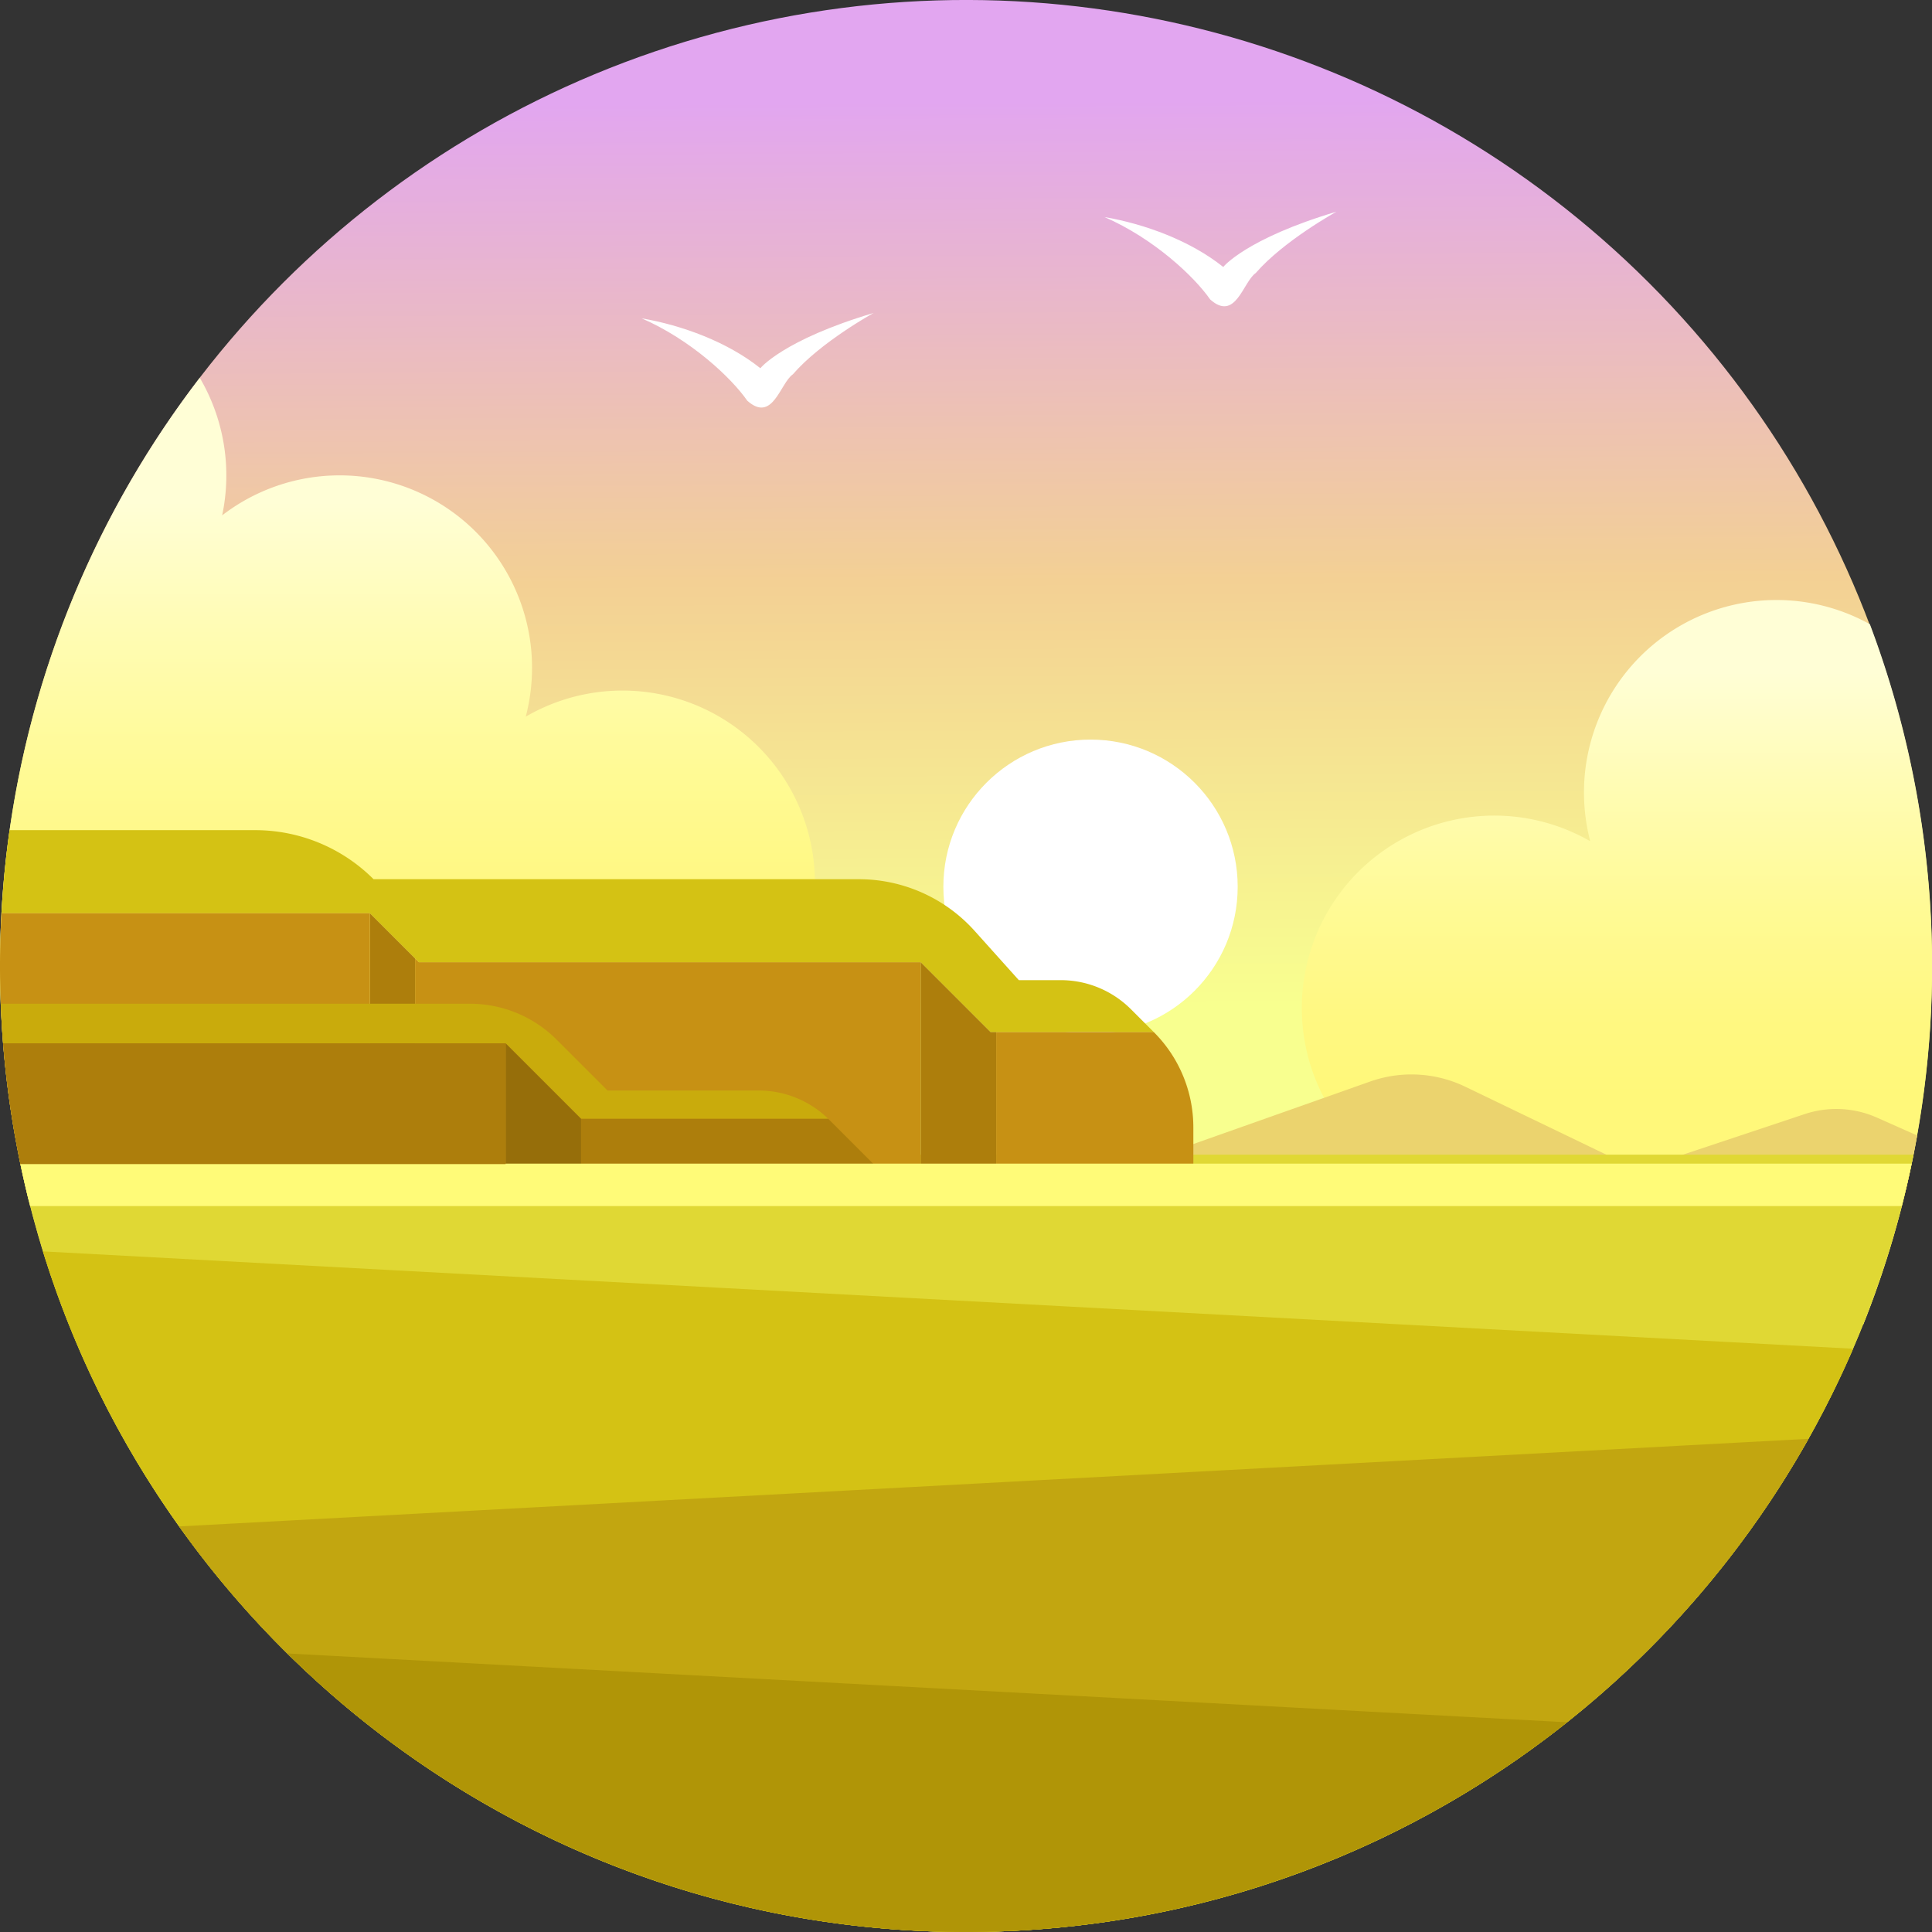
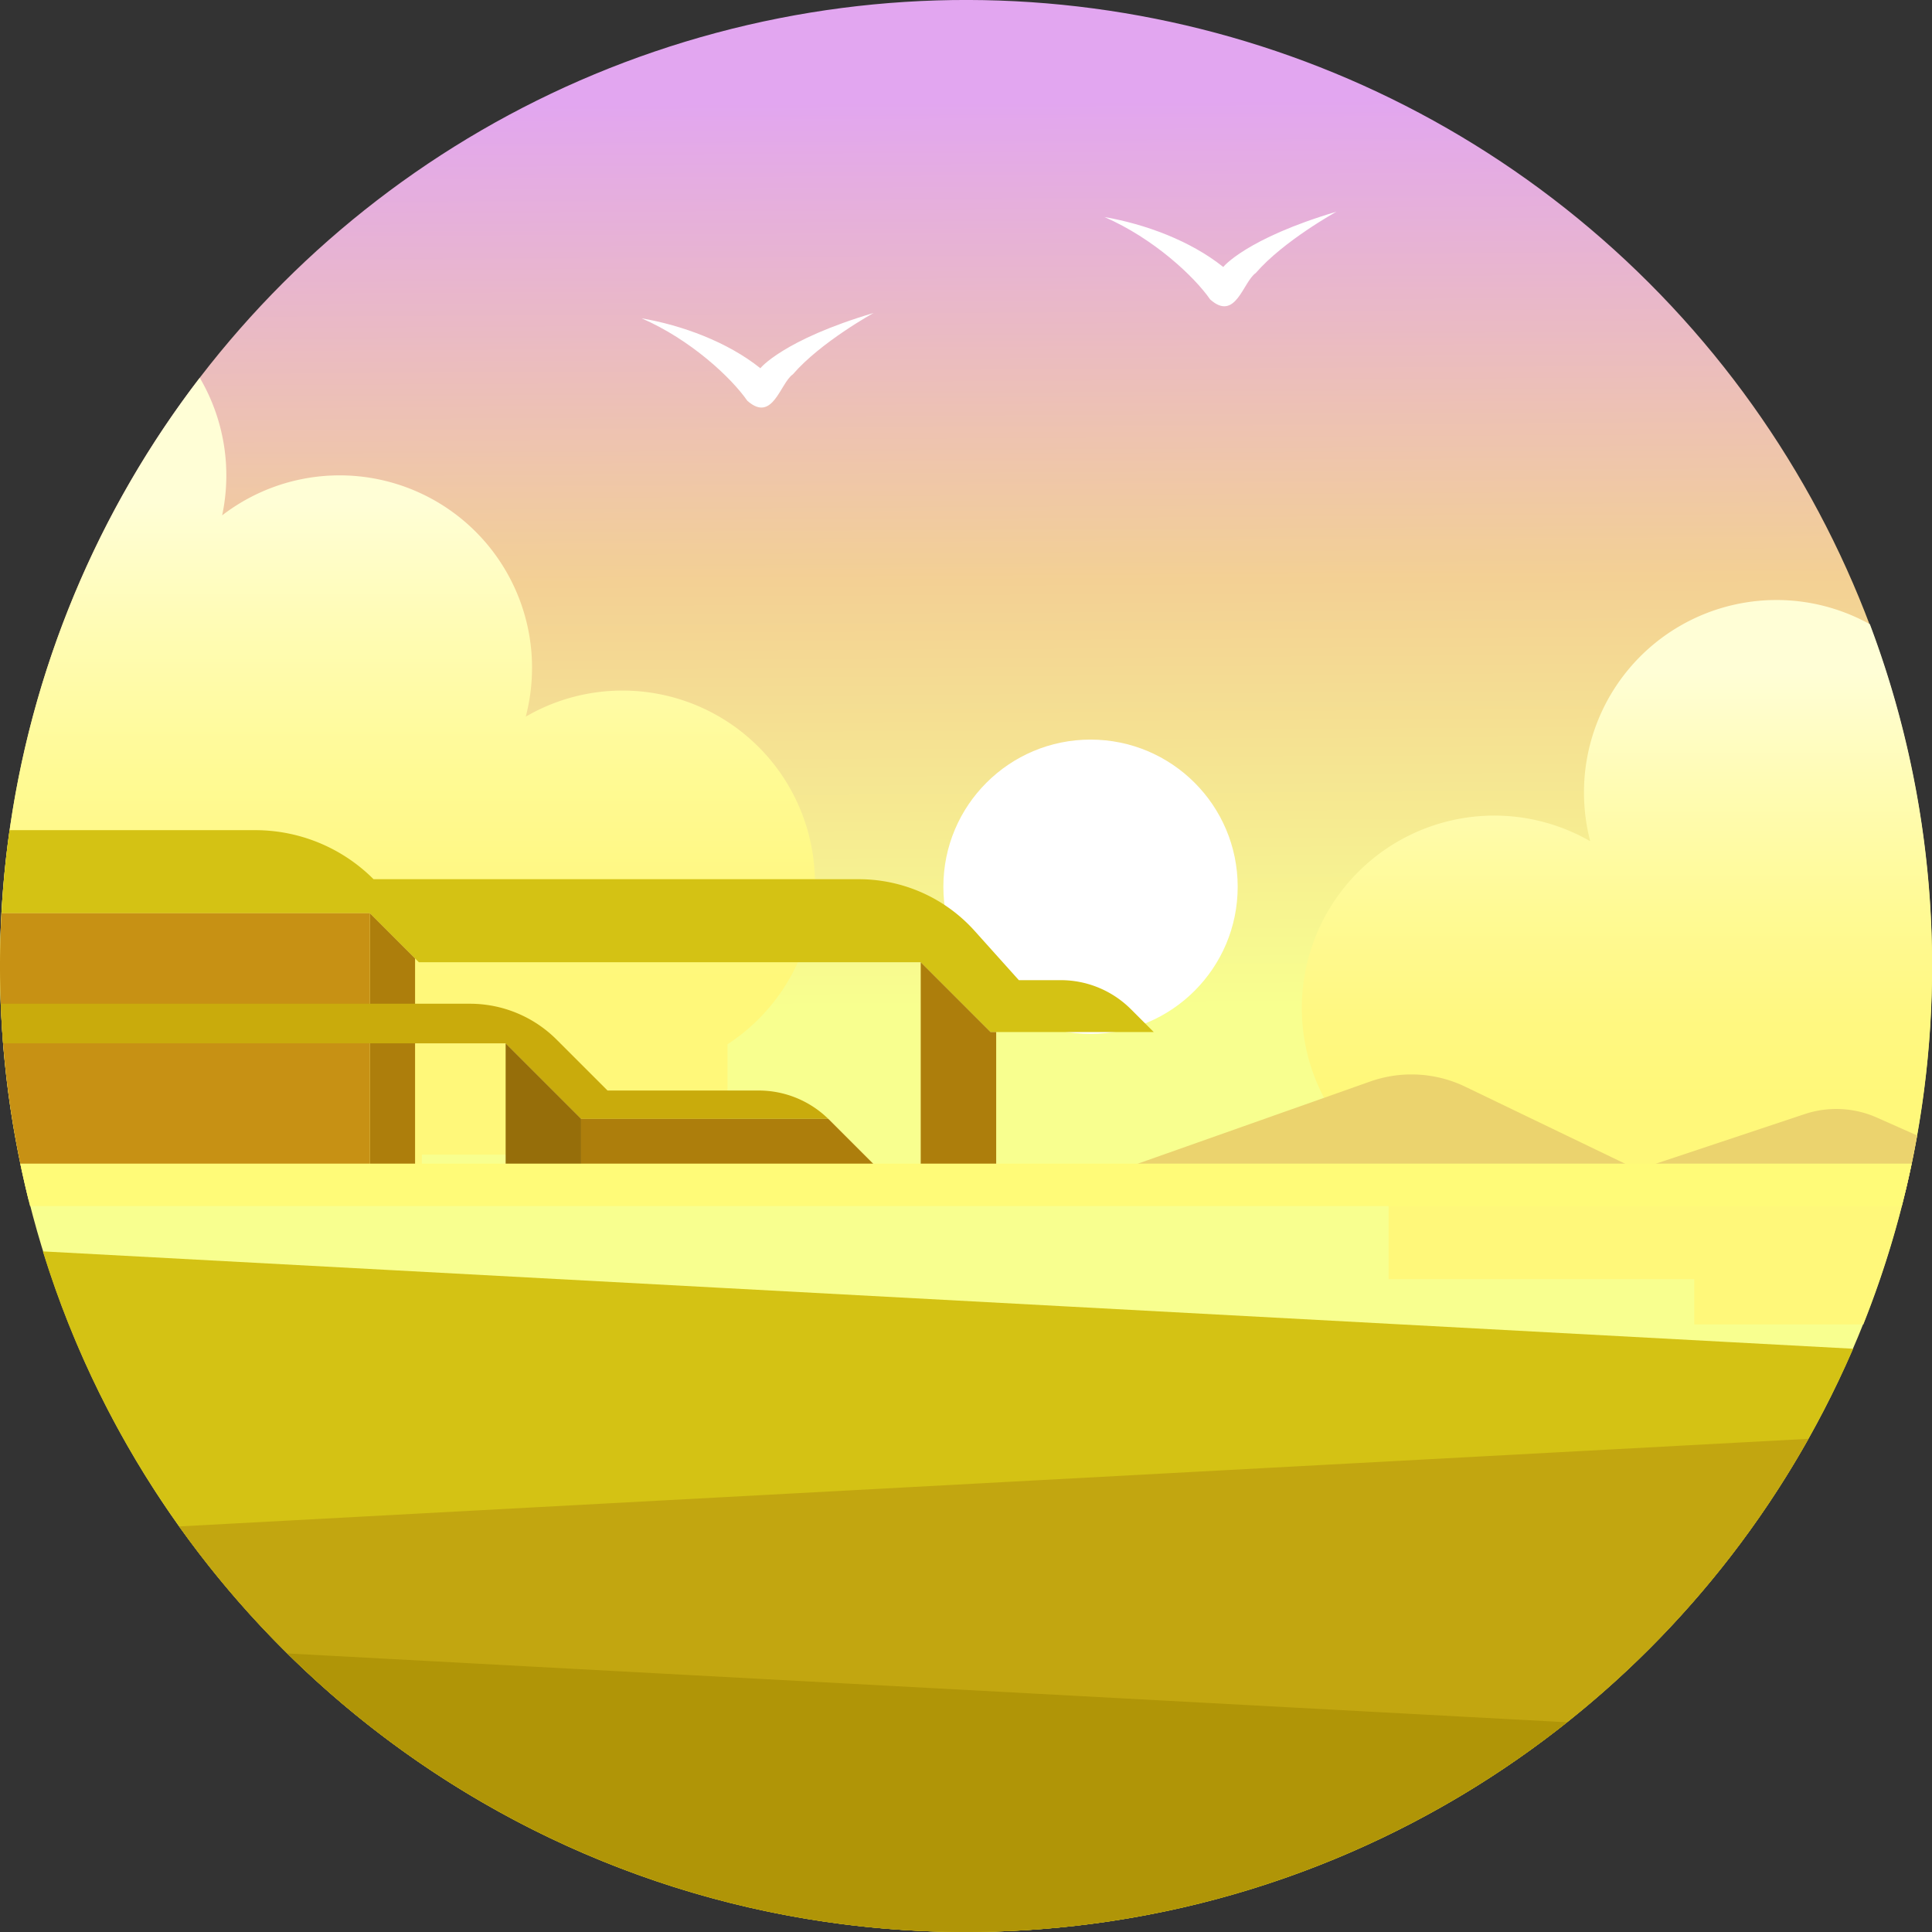
<svg xmlns="http://www.w3.org/2000/svg" xmlns:xlink="http://www.w3.org/1999/xlink" viewBox="0 0 512 512">
  <rect x="0" y="0" width="512" height="512" fill="#333333" stroke="none" />
  <defs>
    <linearGradient id="linear-gradient" x1="255.9" y1="26.66" x2="255.9" y2="266.7" gradientTransform="translate(253.92 -105.85) rotate(44.68)" gradientUnits="userSpaceOnUse">
      <stop offset="0" stop-color="#e2a6f0" />
      <stop offset="0.53" stop-color="#f3d094" />
      <stop offset="1" stop-color="#f8ff8f" />
    </linearGradient>
    <linearGradient id="linear-gradient-2" x1="108" y1="133.06" x2="108" y2="325.05" gradientUnits="userSpaceOnUse">
      <stop offset="0" stop-color="#fffed6" />
      <stop offset="0.17" stop-color="#fffcb5" />
      <stop offset="0.37" stop-color="#fffa95" />
      <stop offset="0.54" stop-color="#fff881" />
      <stop offset="0.66" stop-color="#fff87a" />
    </linearGradient>
    <linearGradient id="linear-gradient-3" x1="428.38" y1="178.05" x2="428.38" y2="347.55" xlink:href="#linear-gradient-2" />
  </defs>
  <title>Kakadu_National_Park</title>
  <g id="Kakadu_National_Park">
    <circle cx="256" cy="256" r="256" transform="translate(-106.04 256) rotate(-45)" style="fill:url(#linear-gradient)" />
    <path d="M111.79,306h81V276.75a51,51,0,0,0-53.46-86.83,51,51,0,0,0-80.46-53.34,51.06,51.06,0,0,0-5.93-36.46A256.33,256.33,0,0,0,7.58,318H111.79Z" style="fill:url(#linear-gradient-2)" />
    <path d="M495.49,165.4A51,51,0,0,0,419.77,210a51.48,51.48,0,0,0,1.65,12.93A51,51,0,0,0,368,309.77V339h81v12h44.8a256.82,256.82,0,0,0,1.72-185.63Z" style="fill:url(#linear-gradient-3)" />
    <path d="M478.25,295.25,434,310,388.33,288a32.86,32.86,0,0,0-25.24-1.38L280,316H504.91q1.8-7.46,3.16-15.08l-10.68-4.75A26.53,26.53,0,0,0,478.25,295.25Z" style="fill:#ebd36e" />
    <circle cx="289" cy="235" r="39" style="fill:#fff" />
-     <path d="M256,512c124.27,0,227.85-88.55,251.1-206H4.9C28.15,423.45,131.73,512,256,512Z" style="fill:#e0d834" />
    <path d="M256,512c105.35,0,195.82-63.64,235.1-154.57L11.36,331.63C43.62,436.1,140.94,512,256,512Z" style="fill:#d4c214" />
    <path d="M256,512A255.91,255.91,0,0,0,479.27,381.3L47.47,404.52A255.67,255.67,0,0,0,256,512Z" style="fill:#c2a610" />
    <path d="M415.27,456.42,76.17,438.18a256,256,0,0,0,339.1,18.24Z" style="fill:#b09507" />
    <path d="M111,255H244l18.5,18.5h43.25l-6.05-6.05a26.3,26.3,0,0,0-18.59-7.7H270L258.29,246.7a41.23,41.23,0,0,0-30.7-13.7H99a44.34,44.34,0,0,0-31.35-13H2.53Q1,230.86.39,242H98Z" style="fill:#d4c214" />
    <polygon points="98 242 98 310 110 310 110 254 98 242" style="fill:#ad7e0c" />
-     <polygon points="111 255 110 254 110 310 244 310 244 255 111 255" style="fill:#c79114" />
-     <path d="M316.25,298.77a35.66,35.66,0,0,0-10.44-25.21l-.06-.06H264V310h52.25Z" style="fill:#c79114" />
    <polygon points="262.5 273.5 244 255 244 310 264 310 264 273.5 262.5 273.5" style="fill:#ad7e0c" />
    <path d="M98,242H.39C.14,246.64,0,251.3,0,256a256.85,256.85,0,0,0,5.73,54H98Z" style="fill:#c79114" />
    <path d="M154,296.5h65.49a26.38,26.38,0,0,0-18.41-7.5H161l-13.48-13.48a32.49,32.49,0,0,0-23-9.52H.21c.14,3.52.33,7,.61,10.5H134Z" style="fill:#c9ab0c" />
    <polygon points="154 296.5 134 276.5 134 308.5 154 308.5 154 296.5" style="fill:#966e0a" />
    <path d="M219.72,296.72l-.23-.22H154v12h77.5Z" style="fill:#ad7e0c" />
    <path d="M5.37,308.38q1.18,5.67,2.6,11.25H504q1.43-5.58,2.6-11.25Z" style="fill:#fffb78" />
    <path d="M354.18,56.1c-24,7.13-30.13,14.74-30,14.66-8.75-7-20.78-11.39-31.47-13.24,13,5.66,23.76,15.73,28,21.84,6.75,6,8.7-4.67,12.07-7C340.17,63.82,354.18,56.1,354.18,56.1Z" style="fill:#fff" />
    <path d="M231.51,82.94c-24,7.12-30.13,14.73-30,14.65-8.75-7-20.78-11.39-31.47-13.23,13,5.65,23.76,15.73,28,21.84,6.76,6,8.71-4.68,12.08-7C217.5,90.65,231.51,82.94,231.51,82.94Z" style="fill:#fff" />
-     <path d="M134,276.5H.82a255.21,255.21,0,0,0,4.58,32H134Z" style="fill:#ad7e0c" />
  </g>
</svg>